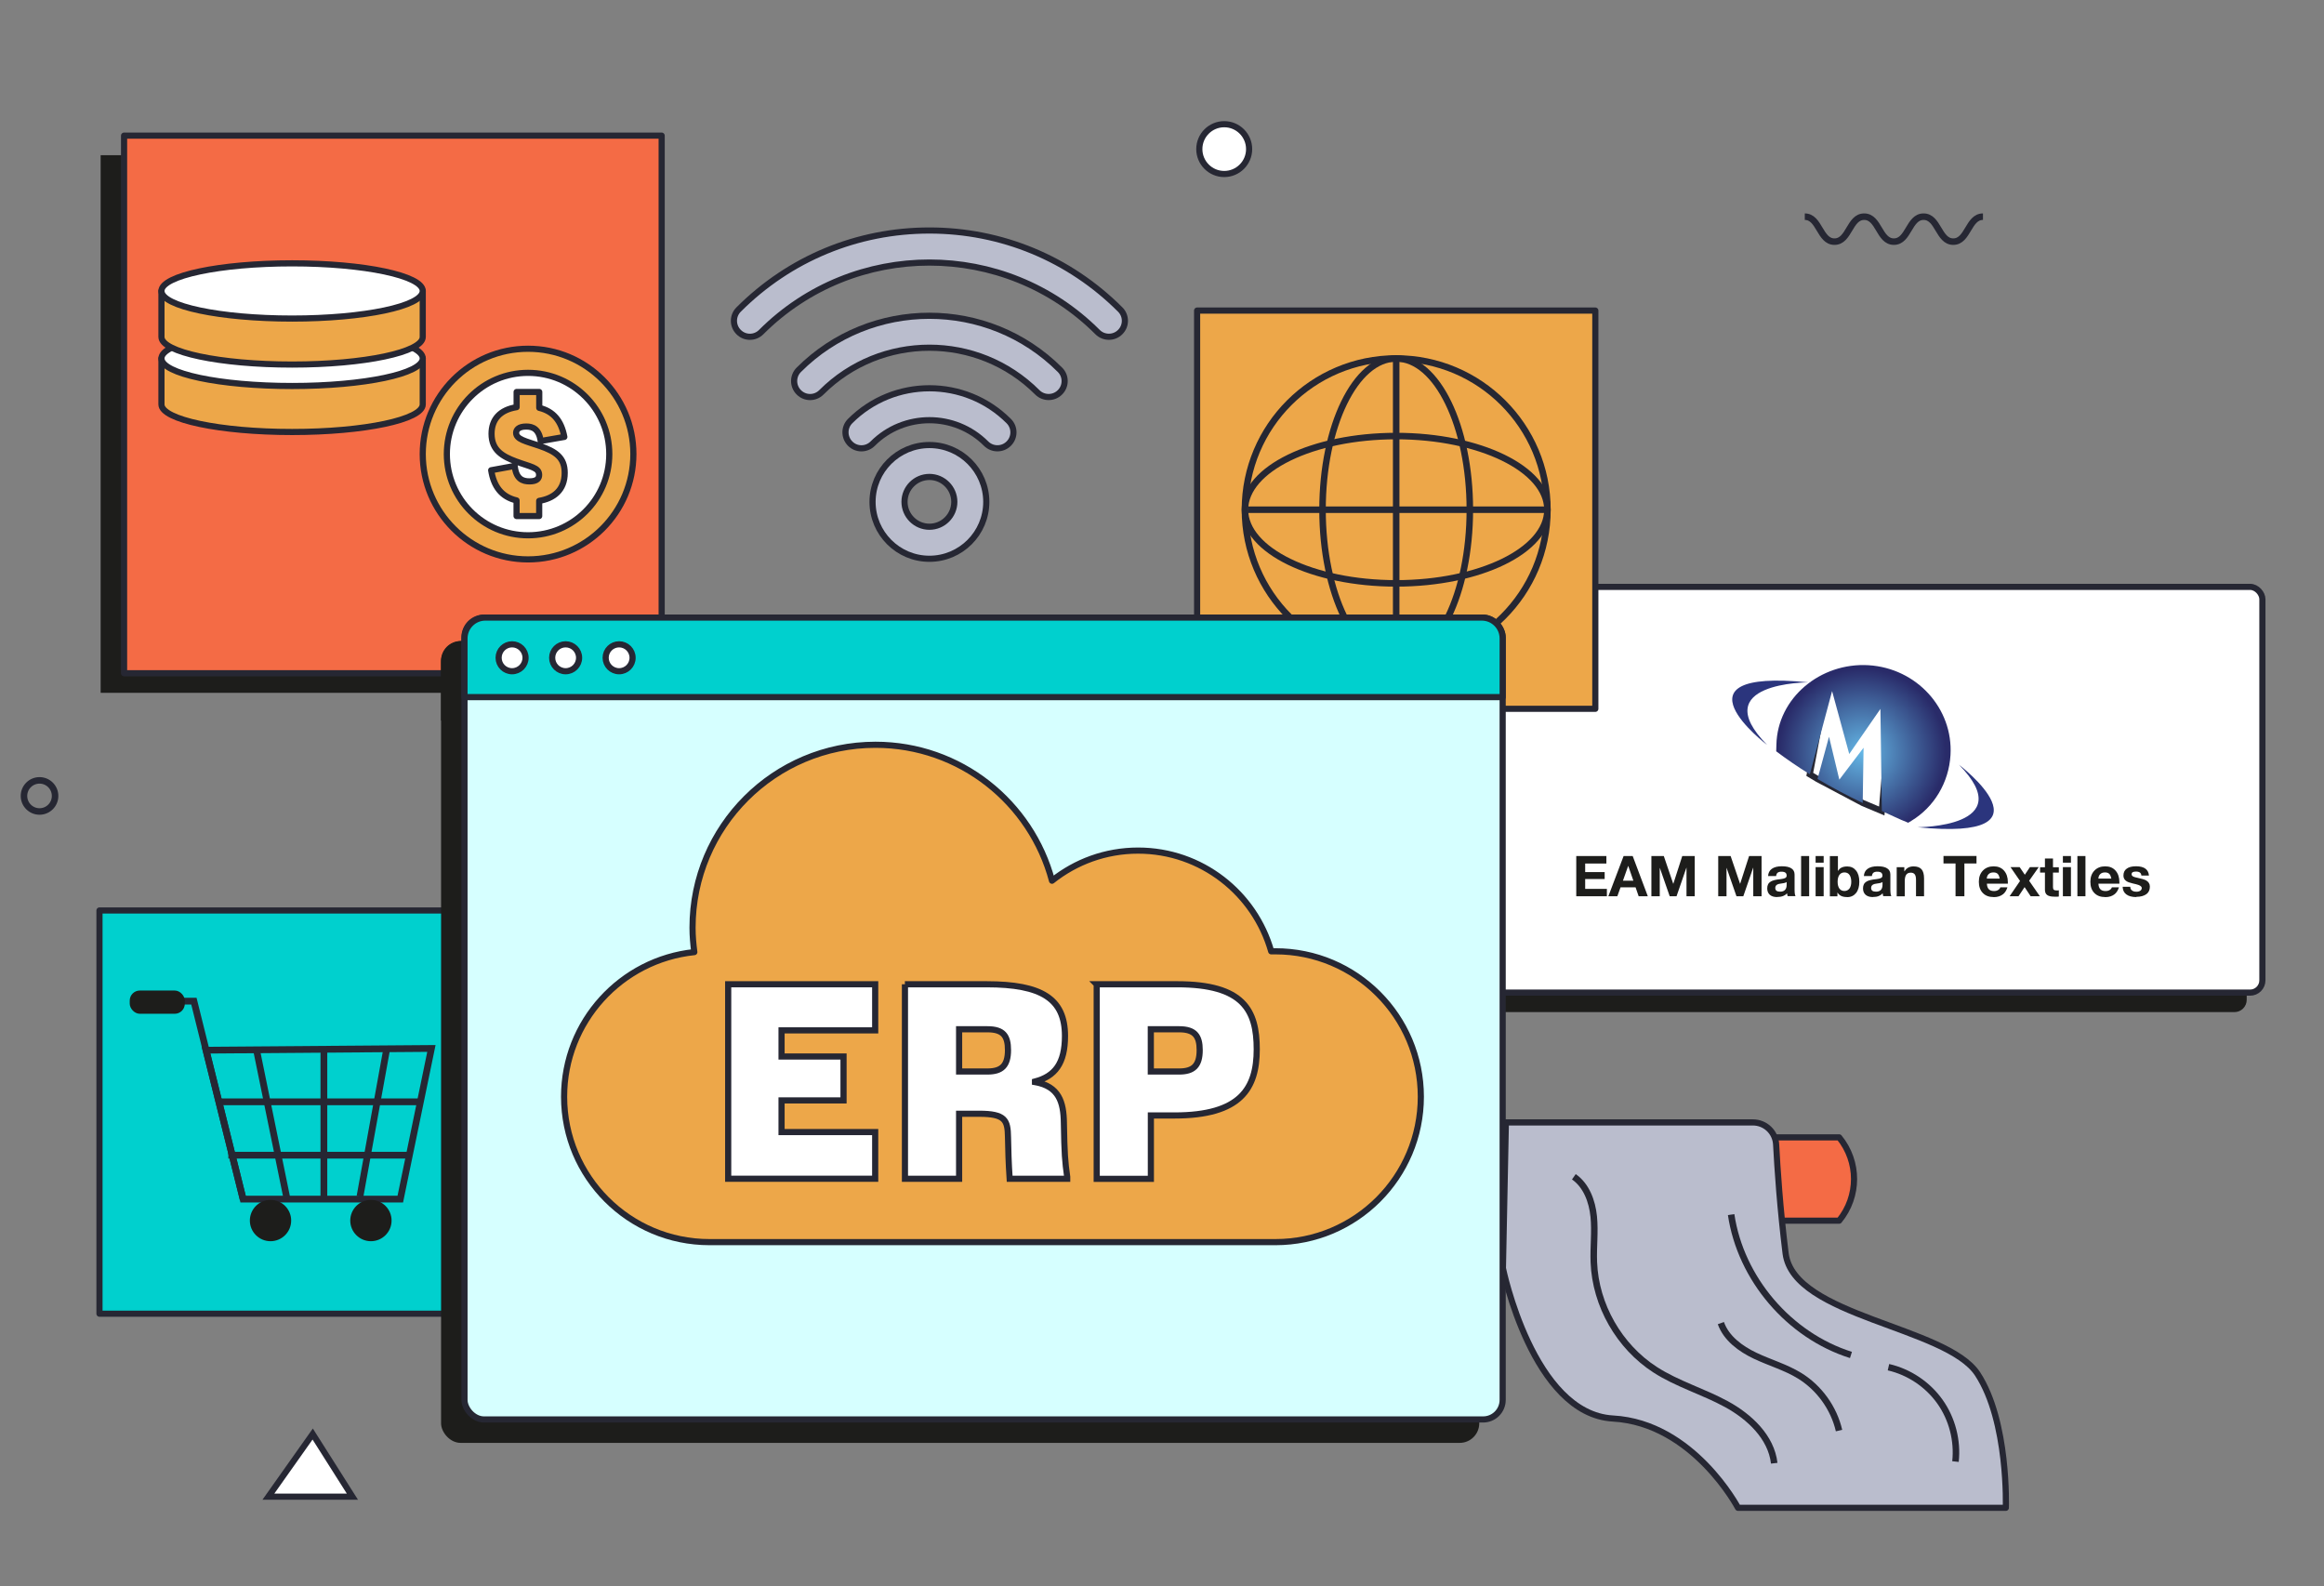
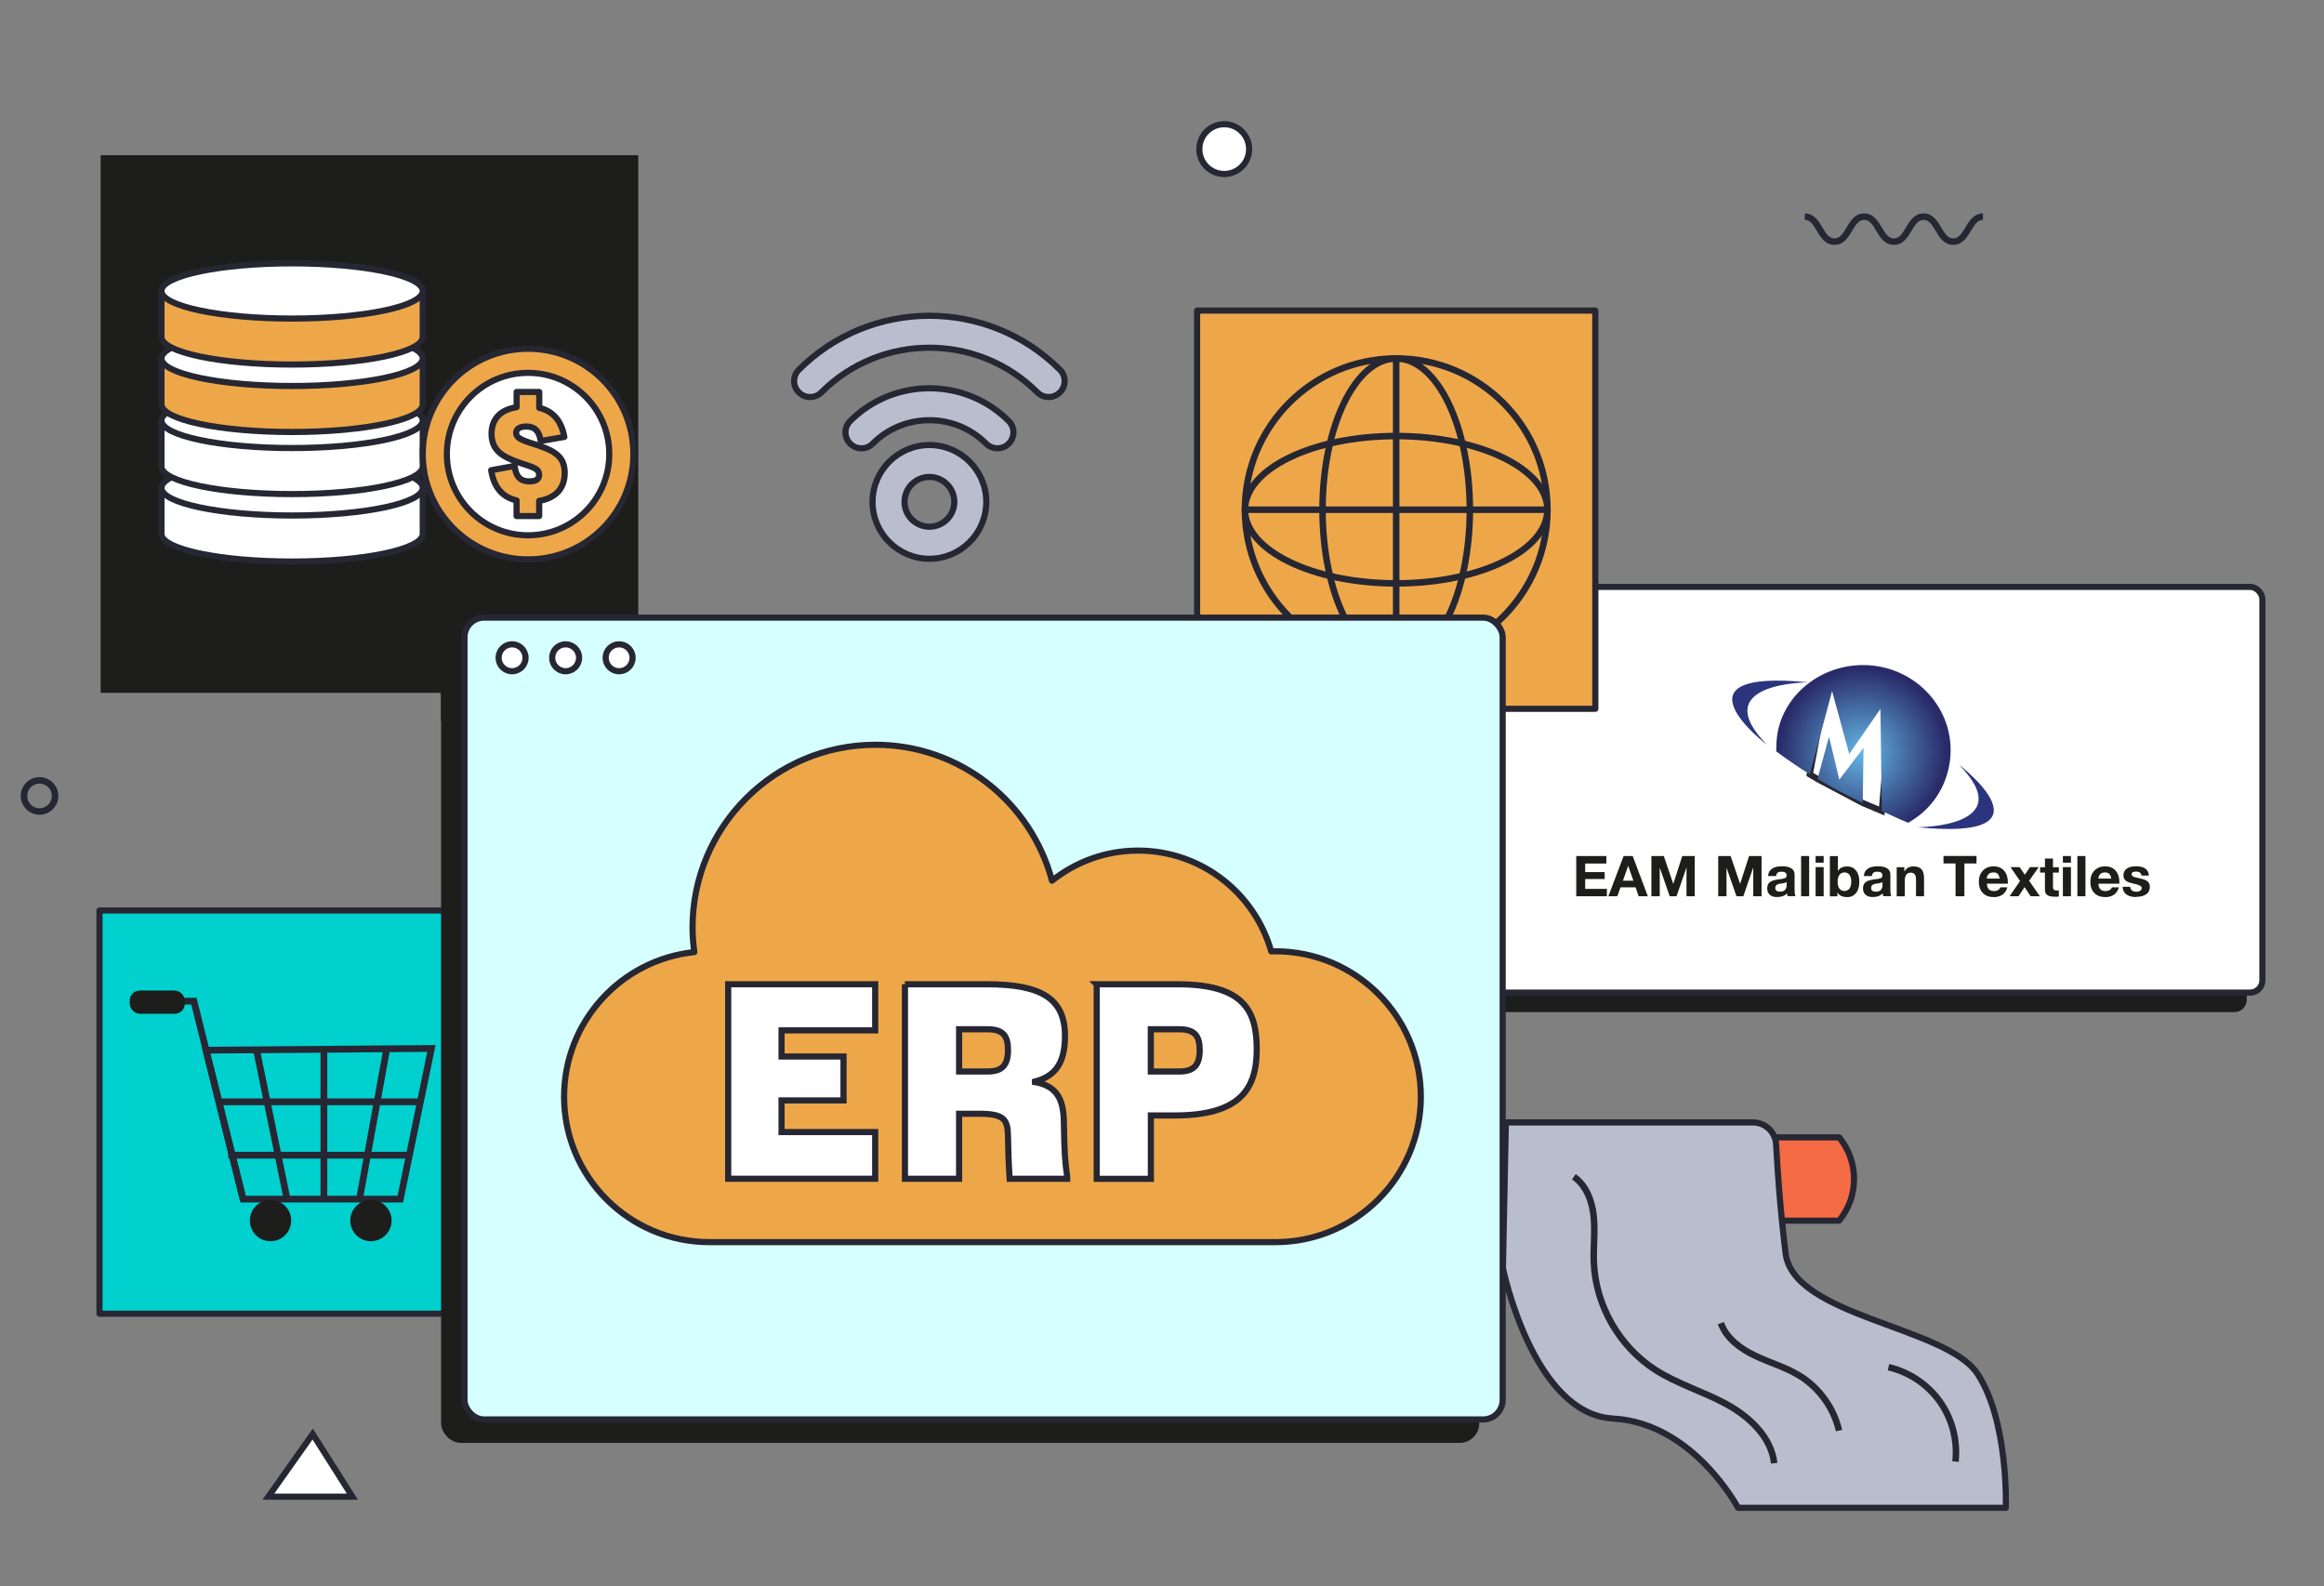
<svg xmlns="http://www.w3.org/2000/svg" id="Layer_8" data-name="Layer 8" viewBox="0 0 378 258">
  <rect x="0" y="0" width="378" height="258" fill="#808080" stroke="none" />
  <defs>
    <style>
      .cls-1 {
        fill: #2b357d;
      }

      .cls-1, .cls-2, .cls-3 {
        fill-rule: evenodd;
      }

      .cls-2 {
        fill: url(#radial-gradient);
      }

      .cls-4 {
        fill: #f46b45;
      }

      .cls-4, .cls-5, .cls-6, .cls-3, .cls-7, .cls-8, .cls-9, .cls-10, .cls-11 {
        stroke: #262733;
      }

      .cls-4, .cls-5, .cls-6, .cls-10, .cls-11 {
        stroke-linecap: round;
        stroke-linejoin: round;
      }

      .cls-12 {
        fill: #1d1d1b;
      }

      .cls-5 {
        fill: #eda749;
      }

      .cls-6 {
        fill: #babdcd;
      }

      .cls-3, .cls-7, .cls-8, .cls-9 {
        stroke-miterlimit: 10;
      }

      .cls-3, .cls-9 {
        fill: #fff;
      }

      .cls-7 {
        stroke-width: 1.1px;
      }

      .cls-7, .cls-8 {
        fill: none;
      }

      .cls-8 {
        stroke-width: 1.06px;
      }

      .cls-10 {
        fill: #d6ffff;
      }

      .cls-11 {
        fill: #00d0ce;
      }
    </style>
    <radialGradient id="radial-gradient" cx="302.88" cy="136.48" fx="302.88" fy="136.48" r="13.59" gradientTransform="translate(0 258.8) scale(1 -1)" gradientUnits="userSpaceOnUse">
      <stop offset="0" stop-color="#64b7e6" />
      <stop offset="1" stop-color="#292b69" />
    </radialGradient>
  </defs>
  <rect class="cls-12" x="16.37" y="25.24" width="87.44" height="87.44" />
  <rect class="cls-12" x="234.67" y="98.62" width="130.76" height="65.99" rx="2" ry="2" />
  <rect class="cls-9" x="237.22" y="95.45" width="130.76" height="65.99" rx="2" ry="2" />
  <g id="Layer_1-2" data-name="Layer 1-2">
    <g>
      <polygon class="cls-3" points="294.36 125.94 295.62 126.7 302.98 130.6 306.07 131.9 307.62 113.91 297.06 111.62 294.36 125.94" />
      <g>
        <path class="cls-1" d="M294.15,110.98s-16.76-.02-6.73,10.17c0,0-16.47-12.48,6.73-10.17h0Z" />
        <path class="cls-2" d="M303.91,108.19c7.82.47,13.79,7.01,13.34,14.61-.27,4.51-2.69,8.47-6.35,10.69l-.53.32c-1.56-.61-2.8-1.25-4.29-1.91l-.23-16.6-5.07,7.33-2.79-10.23-3.62,13.53c-1.93-1.2-3.75-2.44-5.47-3.74l.03-1.07c.17-7.62,7.17-13.4,14.99-12.93h0ZM302.98,130.6c-2.59-1.23-5.04-2.54-7.36-3.91l1.87-6.87,1.68,6.98,3.94-5.19-.14,8.99h0Z" />
        <path class="cls-1" d="M311.89,134.54s16.76.02,6.73-10.17c0,0,16.47,12.49-6.73,10.17Z" />
      </g>
      <path class="cls-12" d="M261.35,145.77h-4.97v-6.54h4.9v1.21h-3.45v1.4h3.17v1.12h-3.17v1.61h3.53v1.2h0ZM264.84,140.84h-.02l-.85,2.4h1.7l-.83-2.4h0ZM268.03,145.77h-1.5l-.5-1.45h-2.45l-.52,1.45h-1.46l2.48-6.54h1.48l2.46,6.54ZM275.66,145.77h-1.35v-4.64h-.02l-1.6,4.64h-1.11l-1.6-4.6h-.02v4.6h-1.36v-6.54h2.02l1.53,4.5h.02l1.45-4.5h2.03v6.54h0ZM286.52,145.77h-1.35v-4.64h-.02l-1.6,4.64h-1.11l-1.6-4.6h-.02v4.6h-1.35v-6.54h2.02l1.53,4.5h.02l1.45-4.5h2.03v6.54h0ZM290.6,143.45c-.06.06-.17.1-.3.14-.11.04-.28.06-.48.09-.36.04-.61.1-.78.2-.19.12-.29.29-.29.53,0,.2.06.36.19.46.13.1.33.15.6.15.35,0,.61-.09.79-.28.17-.17.27-.45.27-.81v-.49h0ZM289.06,145.9c-.52,0-.91-.12-1.2-.37-.28-.25-.42-.6-.42-1.05,0-.52.19-.88.58-1.11.32-.19.85-.32,1.61-.39.31-.04.55-.09.69-.16.18-.08.28-.21.28-.39,0-.23-.06-.39-.2-.5-.13-.1-.35-.16-.65-.16-.28,0-.49.06-.63.18-.13.12-.21.29-.23.53h-1.31c.03-.5.22-.89.6-1.17.39-.28.93-.42,1.63-.42s1.21.11,1.56.34c.35.23.52.56.52,1.01v2.46c0,.3.02.54.05.72.03.15.06.26.11.33h-1.29s-.03-.11-.05-.19c-.02-.09-.04-.18-.04-.27-.17.18-.35.31-.54.39-.28.14-.63.2-1.07.2h0ZM294.25,145.77h-1.3v-6.54h1.31v6.54h0ZM296.62,145.77h-1.31v-4.74h1.31v4.74ZM296.62,140.3h-1.31v-1.07h1.31v1.07ZM300,141.89c-.35,0-.63.14-.82.4-.19.27-.29.64-.29,1.12s.1.85.29,1.11.47.39.82.39.61-.14.82-.4c.19-.27.29-.63.29-1.1s-.1-.85-.29-1.12c-.19-.27-.47-.4-.82-.4h0ZM300.45,145.9c-.44,0-.8-.07-1.07-.23-.21-.12-.38-.29-.5-.5h-.02v.61h-1.23v-6.54h1.31v2.39h.02c.14-.21.29-.38.5-.49.26-.15.6-.22,1-.22.6,0,1.07.22,1.43.67s.53,1.06.53,1.82-.17,1.38-.53,1.83c-.36.44-.84.67-1.44.67h0ZM306.19,143.45c-.06.06-.17.1-.3.14-.11.04-.28.06-.48.09-.36.04-.61.1-.78.2-.19.12-.29.29-.29.53,0,.2.06.36.19.46.13.1.33.15.6.15.35,0,.61-.09.79-.28.17-.17.27-.45.27-.81v-.49h0ZM304.64,145.9c-.52,0-.91-.12-1.2-.37-.28-.25-.42-.6-.42-1.05,0-.52.19-.88.58-1.11.32-.19.85-.32,1.61-.39.31-.04.55-.09.69-.16.18-.08.28-.21.28-.39,0-.23-.06-.39-.2-.5-.13-.1-.35-.16-.65-.16-.28,0-.49.06-.63.18-.13.12-.21.29-.23.53h-1.31c.03-.5.22-.89.6-1.17.39-.28.93-.42,1.63-.42s1.21.11,1.56.34c.35.23.52.56.52,1.01v2.46c0,.3.02.54.05.72.03.15.06.26.11.33h-1.32s-.03-.11-.05-.19c-.02-.09-.04-.18-.04-.27-.17.18-.35.31-.54.39-.24.14-.6.2-1.03.2h0ZM312.95,145.77h-1.31v-2.67c0-.4-.06-.7-.2-.89-.14-.18-.35-.28-.63-.28-.35,0-.61.11-.76.33s-.24.56-.24,1.04v2.48h-1.31v-4.74h1.24v.66h.03c.14-.22.3-.4.5-.53.26-.17.58-.26.96-.26.6,0,1.04.16,1.31.47s.41.81.41,1.49v2.9h0ZM319.51,145.77h-1.44v-5.34h-1.96v-1.21h5.37v1.21h-1.97v5.34ZM324.23,141.89c-.33,0-.59.09-.78.28-.18.17-.28.42-.3.72h2.11c-.06-.32-.16-.56-.29-.72-.16-.19-.4-.28-.74-.28h0ZM324.27,145.9c-.75,0-1.34-.22-1.77-.67-.43-.44-.64-1.05-.64-1.82s.22-1.36.66-1.82c.44-.46,1.03-.69,1.75-.69s1.27.23,1.68.69c.41.46.63,1.09.63,1.87v.26h-3.41c.02.39.11.69.3.89.19.21.48.31.86.31.28,0,.5-.06.7-.19.17-.11.28-.26.33-.42h1.15c-.15.48-.38.85-.68,1.1-.4.33-.92.5-1.56.5h0ZM331.77,145.77h-1.48l-.99-1.49-.99,1.49h-1.45l1.7-2.49-1.55-2.25h1.49l.84,1.24.83-1.24h1.43l-1.56,2.22,1.75,2.52h0ZM334.11,145.83c-.52,0-.9-.09-1.14-.27-.24-.17-.36-.47-.36-.85v-2.79h-.79v-.87h.79v-1.42h1.31v1.42h.95v.87h-.95v2.35c0,.21.04.35.12.43.07.07.22.12.43.12.07,0,.15,0,.21,0,.06,0,.13,0,.19-.03v1.02s-.14.02-.26.03c-.17,0-.33,0-.5,0h0ZM336.84,145.77h-1.31v-4.74h1.31v4.74ZM336.84,140.3h-1.31v-1.07h1.31v1.07ZM339.2,145.77h-1.31v-6.54h1.31v6.54ZM342.38,141.89c-.33,0-.59.09-.78.28-.18.17-.28.42-.3.72h2.11c-.06-.32-.16-.56-.29-.72-.17-.19-.41-.28-.74-.28h0ZM342.41,145.9c-.75,0-1.34-.22-1.77-.67-.43-.44-.64-1.05-.64-1.82s.22-1.36.66-1.82c.44-.46,1.03-.69,1.75-.69s1.27.23,1.68.69c.41.46.63,1.09.63,1.87v.26h-3.41c.02.39.11.69.3.89.19.21.48.31.86.31.28,0,.5-.06.7-.19.17-.11.28-.26.33-.42h1.15c-.15.48-.38.85-.68,1.1-.4.33-.92.5-1.56.5h0ZM347.48,145.9c-.71,0-1.26-.15-1.64-.44-.38-.28-.57-.7-.59-1.23h1.24c0,.25.09.45.27.59s.41.21.74.21c.27,0,.47-.06.63-.17.16-.11.23-.26.23-.44s-.17-.35-.5-.48c-.18-.07-.52-.16-.98-.26-.49-.11-.83-.24-1.04-.39-.3-.2-.46-.5-.46-.88,0-.5.17-.87.53-1.13.35-.26.85-.39,1.53-.39s1.18.14,1.53.4c.34.26.52.63.56,1.11h-1.23c-.02-.21-.09-.37-.23-.48-.15-.11-.36-.17-.65-.17-.24,0-.42.04-.54.11-.12.07-.17.18-.17.33,0,.17.1.3.3.39.12.06.33.12.63.18.68.14,1.16.28,1.43.43.4.23.61.57.61,1.01,0,.52-.18.94-.56,1.22-.4.29-.95.44-1.64.44h0Z" />
    </g>
  </g>
  <g>
    <path class="cls-9" d="M26.26,86.84c0,2.48,9.51,4.49,21.25,4.49s21.25-2.01,21.25-4.49v-7.49H26.26v7.49Z" />
    <ellipse class="cls-9" cx="47.51" cy="79.35" rx="21.25" ry="4.49" />
  </g>
  <g>
    <path class="cls-9" d="M26.26,75.87c0,2.48,9.51,4.49,21.25,4.49s21.25-2.01,21.25-4.49v-7.49H26.26v7.49Z" />
    <ellipse class="cls-9" cx="47.51" cy="68.38" rx="21.25" ry="4.49" />
  </g>
  <path class="cls-8" d="M293.55,35.24c2.41,0,2.41,4.06,4.83,4.06s2.41-4.06,4.83-4.06,2.41,4.06,4.83,4.06,2.42-4.06,4.83-4.06,2.42,4.06,4.83,4.06,2.42-4.06,4.83-4.06" />
  <rect class="cls-11" x="16.18" y="148.08" width="65.58" height="65.58" />
-   <rect class="cls-4" x="20.18" y="22.06" width="87.44" height="87.44" />
  <rect class="cls-5" x="194.71" y="50.51" width="64.77" height="64.77" />
  <g>
    <path class="cls-5" d="M26.26,65.77c0,2.48,9.51,4.49,21.25,4.49s21.25-2.01,21.25-4.49v-7.49H26.26v7.49Z" />
    <ellipse class="cls-9" cx="47.51" cy="58.29" rx="21.25" ry="4.49" />
  </g>
  <g>
    <path class="cls-5" d="M26.26,54.8c0,2.48,9.51,4.49,21.25,4.49s21.25-2.01,21.25-4.49v-7.49H26.26v7.49Z" />
    <ellipse class="cls-9" cx="47.51" cy="47.32" rx="21.25" ry="4.49" />
  </g>
  <circle class="cls-5" cx="85.89" cy="73.85" r="17.13" />
  <circle class="cls-9" cx="85.89" cy="73.85" r="13.21" />
  <path class="cls-5" d="M83.72,75.8c.22,2.09,1.26,2.49,2.4,2.49,1.28,0,1.57-.52,1.57-1.05,0-1.21-1.39-1.3-3.79-2.2-2.09-.79-3.95-1.77-3.95-4.49,0-2.36,1.39-3.9,4.08-4.33v-2.47h3.68v2.58c2.29.56,3.59,2.11,4.08,4.73l-3.84.67c-.29-1.95-1.28-2.36-2.36-2.36-1.23,0-1.64.52-1.64,1.03,0,1.05,1.55,1.35,3.79,2.11,2.71.94,4.11,1.93,4.11,4.4,0,2.85-1.84,4.17-4.15,4.55v2.47h-3.68v-2.54c-2.49-.58-3.72-2.33-4.13-4.91l3.82-.7Z" />
  <g>
    <circle class="cls-8" cx="227.09" cy="82.9" r="24.6" />
    <ellipse class="cls-8" cx="227.09" cy="82.9" rx="11.98" ry="24.6" />
    <ellipse class="cls-8" cx="227.09" cy="82.9" rx="24.6" ry="11.98" />
    <line class="cls-8" x1="227.09" y1="58.3" x2="227.09" y2="107.48" />
    <line class="cls-8" x1="251.7" y1="82.9" x2="203" y2="82.9" />
  </g>
  <g>
    <polygon class="cls-7" points="65.11 195.02 39.54 195.02 33.5 170.8 70.17 170.52 65.11 195.02" />
    <polyline class="cls-7" points="39.54 195.02 31.54 162.83 23.57 162.83" />
    <circle class="cls-12" cx="44" cy="198.51" r="3.36" />
    <circle class="cls-12" cx="60.33" cy="198.51" r="3.36" />
    <line class="cls-7" x1="41.76" y1="170.94" x2="46.66" y2="194.88" />
    <line class="cls-7" x1="52.68" y1="170.94" x2="52.68" y2="195.02" />
    <line class="cls-7" x1="58.55" y1="194.6" x2="62.89" y2="170.66" />
    <line class="cls-7" x1="35.6" y1="179.2" x2="68.21" y2="179.2" />
    <line class="cls-7" x1="37.14" y1="187.88" x2="66.53" y2="187.88" />
    <rect class="cls-12" x="21.1" y="161.1" width="8.96" height="3.78" rx="1.64" ry="1.64" />
  </g>
  <g>
    <path class="cls-4" d="M299.14,198.53h-54.93v-13.55h54.93c3.23,3.94,3.23,9.61,0,13.55h0Z" />
    <path class="cls-6" d="M244.94,182.55h40.17c2.02,0,3.68,1.58,3.78,3.6.2,3.85.63,10.39,1.54,17.7,1.29,10.31,26.13,11.86,31.22,19.6,5.08,7.74,4.6,21.78,4.6,21.78h-43.56s-7.26-13.79-20.33-14.52-17.91-24.44-17.91-24.44l.48-23.71Z" />
    <path class="cls-8" d="M255.99,191.39c2.04,1.42,2.98,3.99,3.23,6.46s-.08,4.97.02,7.45c.27,6.97,4.12,13.7,9.97,17.47,3.61,2.33,7.82,3.54,11.58,5.59s7.3,5.36,7.79,9.62" />
    <path class="cls-8" d="M279.9,215.19c.88,2.48,3.2,4.18,5.58,5.31s4.96,1.86,7.21,3.24c3.21,1.97,5.58,5.26,6.43,8.93" />
-     <path class="cls-8" d="M281.57,197.54c1.55,10.43,9.43,19.66,19.49,22.83" />
    <path class="cls-8" d="M307.16,222.36c3.35.77,6.38,2.8,8.37,5.6,1.99,2.8,2.9,6.34,2.53,9.75" />
  </g>
  <g>
    <path class="cls-6" d="M151.17,90.88c-5.1,0-9.25-4.15-9.25-9.25s4.15-9.25,9.25-9.25,9.25,4.15,9.25,9.25-4.15,9.25-9.25,9.25ZM151.17,77.57c-2.24,0-4.05,1.82-4.05,4.05s1.82,4.05,4.05,4.05,4.05-1.82,4.05-4.05-1.82-4.05-4.05-4.05Z" />
    <g>
      <path class="cls-6" d="M162.23,72.91c-.66,0-1.33-.25-1.84-.76-5.08-5.08-13.36-5.08-18.44,0-1.02,1.02-2.66,1.02-3.67,0s-1.02-2.66,0-3.67c7.11-7.11,18.68-7.11,25.79,0,1.02,1.01,1.02,2.66,0,3.67-.51.51-1.17.76-1.84.76Z" />
      <path class="cls-6" d="M170.56,64.57c-.66,0-1.33-.25-1.84-.76-9.68-9.68-25.43-9.68-35.12,0-1.02,1.02-2.66,1.02-3.67,0-1.02-1.01-1.02-2.66,0-3.67,11.71-11.71,30.76-11.71,42.47,0,1.02,1.01,1.02,2.66,0,3.67-.51.51-1.17.76-1.84.76Z" />
-       <path class="cls-6" d="M180.36,54.77c-.66,0-1.33-.25-1.84-.76-15.08-15.08-39.63-15.08-54.71,0-1.02,1.02-2.66,1.02-3.67,0-1.02-1.01-1.02-2.66,0-3.67,8.29-8.29,19.31-12.85,31.03-12.85s22.74,4.56,31.03,12.85c1.02,1.01,1.02,2.66,0,3.67-.51.51-1.17.76-1.84.76Z" />
    </g>
  </g>
  <circle class="cls-9" cx="199.12" cy="24.25" r="4.05" />
  <circle class="cls-8" cx="6.43" cy="129.45" r="2.53" />
  <polygon class="cls-9" points="43.65 243.42 50.86 233.23 57.32 243.42 43.65 243.42" />
  <g>
    <rect class="cls-12" x="71.74" y="104.26" width="168.86" height="130.41" rx="3.18" ry="3.18" />
    <path class="cls-12" d="M240.6,117.2v-9.55c0-1.87-1.52-3.39-3.39-3.39H75.12c-1.87,0-3.39,1.52-3.39,3.39v9.55h168.86Z" />
  </g>
  <g>
    <rect class="cls-10" x="75.55" y="100.45" width="168.86" height="130.41" rx="3.18" ry="3.18" />
-     <path class="cls-11" d="M244.41,113.38v-9.55c0-1.87-1.52-3.39-3.39-3.39H78.94c-1.87,0-3.39,1.52-3.39,3.39v9.55h168.86Z" />
  </g>
  <path class="cls-5" d="M207.45,154.72h-.69c-2.68-9.45-11.35-16.38-21.65-16.38-5.3,0-10.16,1.84-14,4.9-3.38-12.72-14.94-22.11-28.72-22.11-16.43,0-29.75,13.32-29.75,29.75,0,1.35.12,2.67.29,3.97-11.9,1.24-21.18,11.3-21.18,23.52h0c0,13.06,10.59,23.65,23.65,23.65h92.05c13.06,0,23.65-10.59,23.65-23.65h0c0-13.06-10.59-23.65-23.65-23.65Z" />
  <g>
    <circle class="cls-9" cx="83.29" cy="106.98" r="2.19" />
    <circle class="cls-9" cx="92" cy="106.98" r="2.19" />
    <circle class="cls-9" cx="100.7" cy="106.98" r="2.19" />
  </g>
  <g>
    <path class="cls-9" d="M118.44,160.08h23.91v7.5h-15.23v4.25h10.08v7.14h-10.08v5.15h15.23v7.59h-23.91v-31.64Z" />
    <path class="cls-9" d="M147.18,160.08h13.29c8.95,0,12.75,2.35,12.75,8.41,0,4.47-1.63,6.55-4.88,7.41v.09c3.89.68,4.66,3.25,4.7,6.64.09,5.11.18,6.19.54,8.77v.32h-9.36c-.18-2.67-.23-4.7-.27-6.78-.04-2.76-.45-3.8-4.7-3.8h-3.25v10.58h-8.81v-31.64ZM160.61,174.27c2.31,0,3.34-.95,3.34-3.48,0-2.31-.77-3.39-3.34-3.39h-4.61v6.87h4.61Z" />
    <path class="cls-9" d="M178.37,160.08h13.11c10.8,0,12.93,4.25,12.93,10.58s-2.58,10.76-13.38,10.76h-3.84v10.31h-8.81v-31.64ZM191.79,174.27c2.31,0,3.34-.95,3.34-3.48,0-2.26-.77-3.39-3.34-3.39h-4.61v6.87h4.61Z" />
  </g>
</svg>